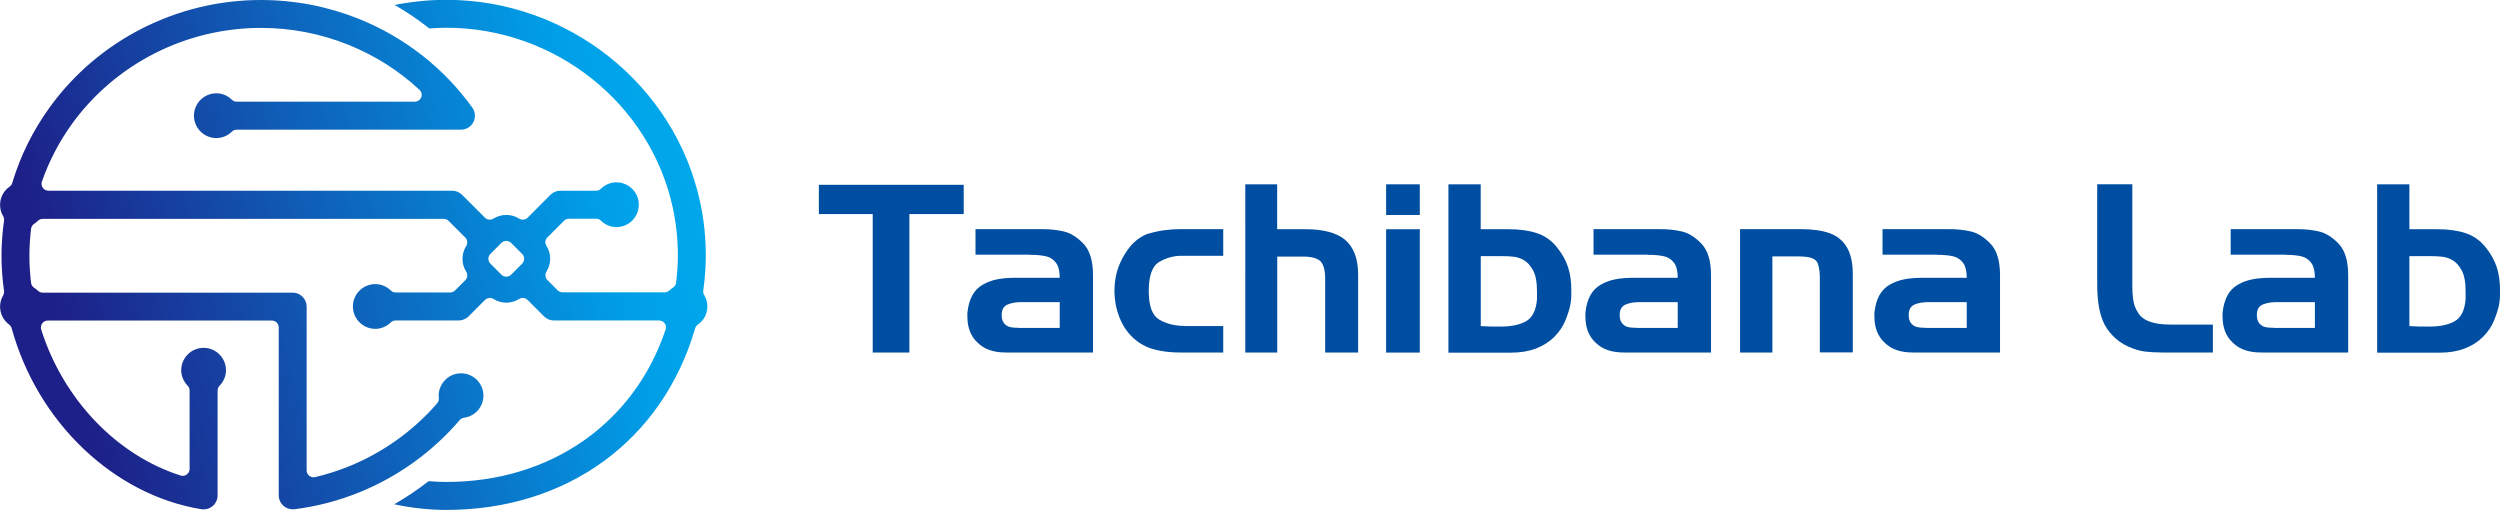
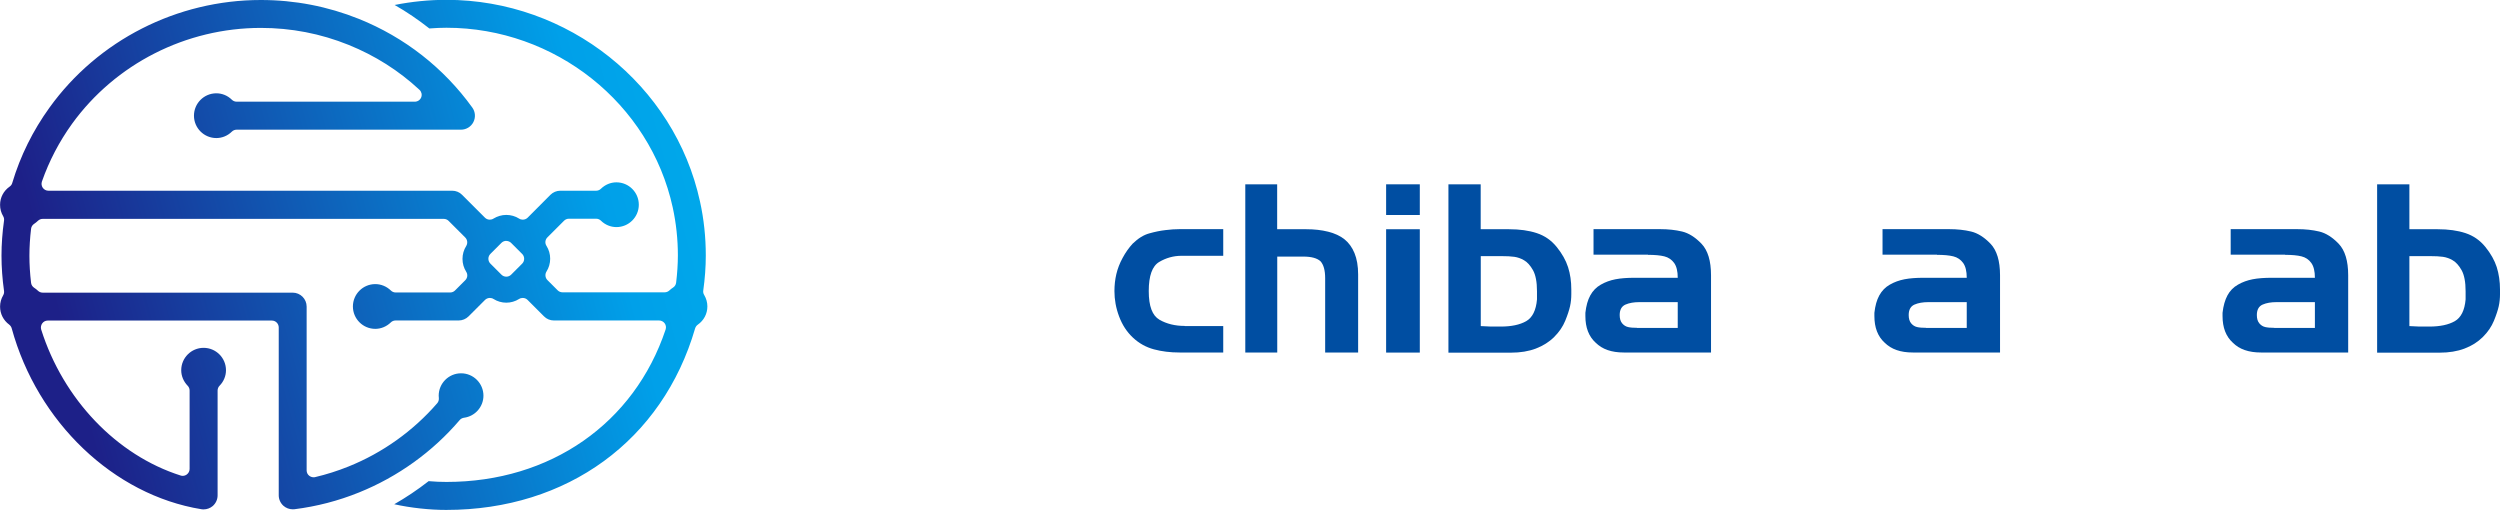
<svg xmlns="http://www.w3.org/2000/svg" id="a" width="316.17" height="64.49" viewBox="0 0 316.17 64.49">
  <defs>
    <style>.c{fill:#004ea2;}.d{fill:url(#b);}</style>
    <linearGradient id="b" x1="-4.34" y1="45.69" x2="98.8" y2="17.6" gradientTransform="matrix(1, 0, 0, 1, 0, 0)" gradientUnits="userSpaceOnUse">
      <stop offset=".12" stop-color="#1d2088" />
      <stop offset=".78" stop-color="#00a0e9" />
      <stop offset="1" stop-color="#00afec" />
    </linearGradient>
  </defs>
  <g>
-     <path class="c" d="M115.02,44.58h-4.65V27.07h-6.81v-3.7h18.32v3.7h-6.87v17.52Z" />
-     <path class="c" d="M130.26,32.21h-6.89v-3.23h8.43c1.01,0,1.93,.1,2.77,.3s1.66,.72,2.46,1.55c.8,.84,1.2,2.17,1.2,3.98v9.77h-11.04c-1.54,0-2.72-.41-3.55-1.24-.87-.79-1.3-1.91-1.3-3.37v-.41c.1-.89,.3-1.62,.62-2.2,.32-.58,.76-1.04,1.33-1.36,.57-.33,1.19-.55,1.85-.68,.66-.13,1.48-.19,2.44-.19h5.44c0-.83-.15-1.45-.46-1.88-.31-.42-.72-.7-1.24-.83-.52-.13-1.21-.19-2.06-.19Zm-1.39,9.26h5.15v-3.26h-4.85c-.69,0-1.28,.1-1.76,.31-.48,.21-.73,.65-.73,1.32,0,.45,.1,.8,.31,1.05,.21,.25,.45,.4,.74,.47s.67,.1,1.14,.1Z" />
    <path class="c" d="M149.85,41.24h4.85v3.34h-5.53c-1.16,0-2.24-.13-3.24-.4-1-.27-1.88-.76-2.65-1.48-.77-.72-1.35-1.61-1.75-2.68-.4-1.06-.59-2.13-.59-3.2,0-.75,.08-1.47,.24-2.15,.16-.68,.42-1.37,.8-2.06,.37-.69,.8-1.29,1.27-1.8,.69-.67,1.4-1.11,2.12-1.3,.72-.2,1.39-.34,2.03-.41,.63-.08,1.22-.12,1.77-.12h5.53v3.37h-5.27c-1.01,0-1.95,.26-2.83,.78-.88,.52-1.32,1.75-1.32,3.68s.45,3.1,1.36,3.63c.91,.52,1.97,.78,3.19,.78Z" />
    <path class="c" d="M161.52,44.58h-4.03V23.31h4.03v5.68h3.7c.99,0,1.9,.1,2.74,.31,.84,.21,1.53,.53,2.07,.96,.54,.43,.97,1.02,1.27,1.75s.46,1.63,.46,2.69v9.88h-4.17v-9.41c0-.99-.2-1.7-.59-2.13-.43-.39-1.15-.59-2.16-.59h-3.31v12.13Z" />
    <path class="c" d="M175.3,23.31h4.26v3.88h-4.26v-3.88Zm0,5.68h4.26v15.6h-4.26v-15.6Z" />
    <path class="c" d="M183.18,44.58V23.31h4.08v5.68h3.58c1.34,0,2.51,.16,3.51,.49,1,.33,1.84,.91,2.52,1.75,.68,.84,1.16,1.69,1.44,2.56,.28,.87,.41,1.81,.41,2.84v.56c0,.53-.05,1.05-.16,1.54-.11,.49-.31,1.11-.61,1.84s-.76,1.41-1.39,2.04-1.41,1.12-2.32,1.47c-.92,.35-1.97,.52-3.15,.52h-7.9Zm6.63-12.19h-2.54v8.85l1.28,.06h1.25c1.35,0,2.42-.23,3.21-.68,.79-.45,1.25-1.37,1.37-2.75v-1.04c0-1.16-.17-2.05-.5-2.65-.34-.6-.71-1.02-1.13-1.26-.41-.24-.82-.38-1.23-.44s-.97-.09-1.7-.09Z" />
    <path class="c" d="M208.42,32.21h-6.89v-3.23h8.43c1.01,0,1.93,.1,2.77,.3s1.66,.72,2.46,1.55c.8,.84,1.2,2.17,1.2,3.98v9.77h-11.04c-1.54,0-2.72-.41-3.55-1.24-.87-.79-1.3-1.91-1.3-3.37v-.41c.1-.89,.3-1.62,.62-2.2,.32-.58,.76-1.04,1.33-1.36,.57-.33,1.19-.55,1.85-.68,.66-.13,1.48-.19,2.44-.19h5.44c0-.83-.15-1.45-.46-1.88-.31-.42-.72-.7-1.24-.83-.52-.13-1.21-.19-2.06-.19Zm-1.39,9.26h5.15v-3.26h-4.85c-.69,0-1.28,.1-1.76,.31-.48,.21-.73,.65-.73,1.32,0,.45,.1,.8,.31,1.05,.21,.25,.45,.4,.74,.47s.67,.1,1.14,.1Z" />
-     <path class="c" d="M224.14,44.58h-4.08v-15.6h7.72c1.44,0,2.63,.17,3.58,.5,.95,.34,1.68,.92,2.19,1.76s.77,1.99,.77,3.45v9.88h-4.17v-9.35c0-.32-.01-.62-.04-.9-.03-.29-.09-.59-.19-.92s-.34-.57-.71-.73c-.38-.16-.96-.24-1.75-.24h-3.31v12.13Z" />
    <path class="c" d="M244.97,32.21h-6.89v-3.23h8.43c1.01,0,1.93,.1,2.77,.3s1.66,.72,2.46,1.55c.8,.84,1.2,2.17,1.2,3.98v9.77h-11.04c-1.54,0-2.72-.41-3.55-1.24-.87-.79-1.3-1.91-1.3-3.37v-.41c.1-.89,.3-1.62,.62-2.2,.32-.58,.76-1.04,1.33-1.36,.57-.33,1.19-.55,1.85-.68,.66-.13,1.48-.19,2.44-.19h5.44c0-.83-.15-1.45-.46-1.88-.31-.42-.72-.7-1.24-.83-.52-.13-1.21-.19-2.06-.19Zm-1.39,9.26h5.15v-3.26h-4.85c-.69,0-1.28,.1-1.76,.31-.48,.21-.73,.65-.73,1.32,0,.45,.1,.8,.31,1.05,.21,.25,.45,.4,.74,.47s.67,.1,1.14,.1Z" />
-     <path class="c" d="M279.86,41.06v3.52h-6.39c-.83,0-1.56-.04-2.21-.12-.64-.08-1.34-.29-2.09-.62-.75-.34-1.41-.8-1.98-1.39-.57-.59-.99-1.23-1.26-1.91-.27-.68-.45-1.4-.55-2.17-.1-.77-.15-1.57-.15-2.4v-12.67h4.44v13.01c0,.37,.03,.86,.1,1.49s.27,1.2,.61,1.72c.29,.51,.79,.9,1.48,1.15,.69,.26,1.58,.38,2.66,.38h5.33Z" />
    <path class="c" d="M289,32.21h-6.89v-3.23h8.43c1.01,0,1.93,.1,2.77,.3s1.66,.72,2.46,1.55c.8,.84,1.2,2.17,1.2,3.98v9.77h-11.04c-1.54,0-2.73-.41-3.55-1.24-.87-.79-1.3-1.91-1.3-3.37v-.41c.1-.89,.31-1.62,.62-2.2s.76-1.04,1.33-1.36c.57-.33,1.19-.55,1.85-.68,.66-.13,1.47-.19,2.44-.19h5.44c0-.83-.15-1.45-.46-1.88s-.72-.7-1.24-.83c-.52-.13-1.21-.19-2.06-.19Zm-1.39,9.26h5.15v-3.26h-4.85c-.69,0-1.28,.1-1.76,.31-.48,.21-.73,.65-.73,1.32,0,.45,.1,.8,.31,1.05,.21,.25,.45,.4,.74,.47s.66,.1,1.14,.1Z" />
    <path class="c" d="M300.63,44.58V23.31h4.08v5.68h3.58c1.34,0,2.51,.16,3.51,.49,1,.33,1.84,.91,2.52,1.75,.68,.84,1.16,1.69,1.44,2.56,.27,.87,.41,1.81,.41,2.84v.56c0,.53-.05,1.05-.16,1.54-.11,.49-.31,1.11-.61,1.84-.3,.73-.76,1.41-1.39,2.04-.63,.63-1.4,1.12-2.32,1.47-.92,.35-1.97,.52-3.15,.52h-7.9Zm6.63-12.19h-2.55v8.85l1.28,.06h1.25c1.35,0,2.42-.23,3.21-.68,.79-.45,1.25-1.37,1.37-2.75v-1.04c0-1.16-.17-2.05-.5-2.65-.34-.6-.71-1.02-1.13-1.26-.41-.24-.82-.38-1.23-.44s-.97-.09-1.7-.09Z" />
  </g>
  <path class="d" d="M56.47,64.49c-2.16,0-4.54-.26-6.61-.72,1.49-.85,2.95-1.83,4.35-2.92,.77,.07,1.54,.1,2.26,.1,13.12,0,23.74-7.39,27.71-19.28,.09-.27,.04-.56-.12-.78s-.43-.36-.71-.36h-13.3c-.47,0-.92-.18-1.25-.52l-2.08-2.08c-.17-.17-.39-.25-.61-.25-.16,0-.32,.04-.46,.13-.49,.31-1.05,.47-1.62,.47s-1.13-.16-1.62-.47c-.14-.09-.3-.13-.46-.13-.22,0-.45,.09-.61,.25l-2.08,2.08c-.33,.33-.78,.52-1.25,.52h-7.98c-.23,0-.45,.09-.61,.25-.54,.52-1.23,.81-1.96,.81-1.56,0-2.83-1.27-2.83-2.83s1.27-2.83,2.83-2.83c.73,0,1.43,.29,1.97,.81,.16,.16,.38,.25,.61,.25h6.89c.23,0,.45-.09,.61-.25l1.3-1.3c.29-.29,.34-.73,.12-1.07-.31-.49-.47-1.05-.47-1.63s.16-1.14,.47-1.63c.21-.34,.16-.79-.12-1.07l-2.11-2.11c-.16-.16-.38-.25-.61-.25H5.4c-.23,0-.44,.09-.61,.25-.14,.14-.3,.26-.46,.37-.22,.14-.37,.37-.4,.63-.14,1.17-.21,2.33-.21,3.42s.07,2.25,.21,3.42c.03,.26,.18,.49,.4,.63,.16,.1,.32,.23,.46,.36,.16,.16,.38,.25,.61,.25h31.61c.98,0,1.77,.79,1.77,1.77v20.71c0,.27,.12,.52,.33,.68,.16,.12,.35,.19,.54,.19,.07,0,.13,0,.2-.02,1.44-.34,2.86-.79,4.22-1.34,4.31-1.73,8.19-4.5,11.22-8,.16-.18,.23-.42,.21-.66-.01-.1-.02-.2-.02-.3,0-1.56,1.27-2.83,2.83-2.83s2.83,1.27,2.83,2.83c0,1.41-1.06,2.61-2.46,2.79-.21,.03-.41,.13-.55,.3-3.42,4.01-7.82,7.17-12.73,9.15-2.62,1.06-5.36,1.77-8.16,2.12-.08,0-.15,.01-.22,.01-.43,0-.85-.16-1.17-.44-.38-.34-.6-.82-.6-1.33v-21.23c0-.48-.39-.87-.87-.87H6.04c-.28,0-.54,.13-.7,.36-.16,.22-.21,.51-.13,.78,2.79,8.82,9.55,15.89,17.64,18.46,.09,.03,.17,.04,.26,.04,.18,0,.36-.06,.51-.17,.22-.16,.36-.42,.36-.7v-9.92c0-.23-.09-.45-.25-.61-.52-.54-.81-1.23-.81-1.96,0-1.56,1.27-2.83,2.83-2.83s2.83,1.27,2.83,2.83c0,.73-.29,1.43-.81,1.96-.16,.16-.25,.38-.25,.61v13.26c0,.52-.23,1.01-.62,1.35-.32,.27-.73,.42-1.15,.42-.09,0-.19,0-.28-.02-11.1-1.81-20.74-11.01-23.99-22.88-.05-.19-.17-.35-.32-.47-.73-.54-1.15-1.37-1.15-2.27,0-.5,.13-.99,.39-1.43,.1-.17,.14-.37,.11-.56-.21-1.5-.32-2.99-.32-4.45s.11-2.94,.32-4.44c.03-.19-.01-.39-.11-.56-.26-.43-.39-.93-.39-1.43,0-.93,.44-1.77,1.21-2.31,.16-.11,.28-.27,.33-.46,1.02-3.42,2.61-6.62,4.71-9.53C12.4,5.08,22.4,0,32.99,0c4.29,0,8.46,.81,12.4,2.39,5.77,2.32,10.73,6.2,14.34,11.21,.39,.54,.44,1.25,.14,1.84-.3,.59-.91,.96-1.57,.96H29.93c-.23,0-.45,.09-.61,.25-.53,.52-1.23,.81-1.96,.81-1.56,0-2.83-1.27-2.83-2.83s1.27-2.83,2.83-2.83c.73,0,1.43,.29,1.96,.81,.16,.16,.38,.25,.61,.25h22.53c.36,0,.68-.22,.81-.55,.13-.33,.04-.71-.22-.95-2.61-2.43-5.63-4.34-8.98-5.69-3.52-1.42-7.24-2.14-11.08-2.14-9.46,0-18.39,4.54-23.88,12.13-1.62,2.25-2.9,4.7-3.81,7.3-.09,.27-.05,.56,.11,.79,.16,.23,.43,.37,.71,.37H57.19c.47,0,.92,.18,1.25,.52l2.89,2.89c.17,.17,.39,.25,.61,.25,.16,0,.32-.04,.46-.13,.49-.3,1.05-.47,1.63-.47s1.14,.16,1.63,.47c.14,.09,.3,.13,.46,.13,.22,0,.45-.09,.61-.25l2.88-2.89c.33-.33,.78-.52,1.25-.52h4.53c.23,0,.45-.09,.61-.25,.54-.52,1.23-.81,1.96-.81,1.56,0,2.83,1.27,2.83,2.83s-1.27,2.83-2.83,2.83c-.73,0-1.43-.29-1.96-.81-.16-.16-.38-.25-.61-.25h-3.44c-.23,0-.45,.09-.61,.25l-2.11,2.11c-.29,.29-.34,.73-.12,1.07,.31,.49,.47,1.05,.47,1.63s-.16,1.14-.47,1.63c-.21,.34-.16,.79,.12,1.07l1.3,1.3c.16,.16,.38,.25,.61,.25h12.92c.23,0,.44-.09,.61-.25,.14-.13,.29-.25,.45-.35,.22-.14,.36-.37,.39-.63,.14-1.17,.22-2.33,.22-3.44,0-2.05-.22-4.08-.65-6.06-2.87-13.17-14.9-22.73-28.62-22.73-.66,0-1.37,.03-2.16,.09-1.41-1.11-2.88-2.11-4.39-2.97,2.16-.43,4.37-.65,6.55-.65,15.37,0,28.86,10.73,32.07,25.52,.49,2.22,.73,4.51,.73,6.81,0,1.44-.11,2.93-.32,4.43-.03,.2,.01,.4,.12,.57,.26,.44,.4,.94,.4,1.44,0,.93-.44,1.77-1.21,2.31-.16,.11-.28,.28-.34,.47-4.12,14.16-16.18,22.96-31.46,22.96Zm7.56-34.03c-.23,0-.45,.09-.61,.25l-1.4,1.4c-.34,.34-.34,.89,0,1.23l1.4,1.4c.17,.17,.39,.25,.61,.25s.44-.08,.61-.25l1.4-1.4c.16-.16,.25-.38,.25-.61s-.09-.45-.25-.61l-1.4-1.4c-.16-.16-.38-.25-.61-.25Z" />
</svg>